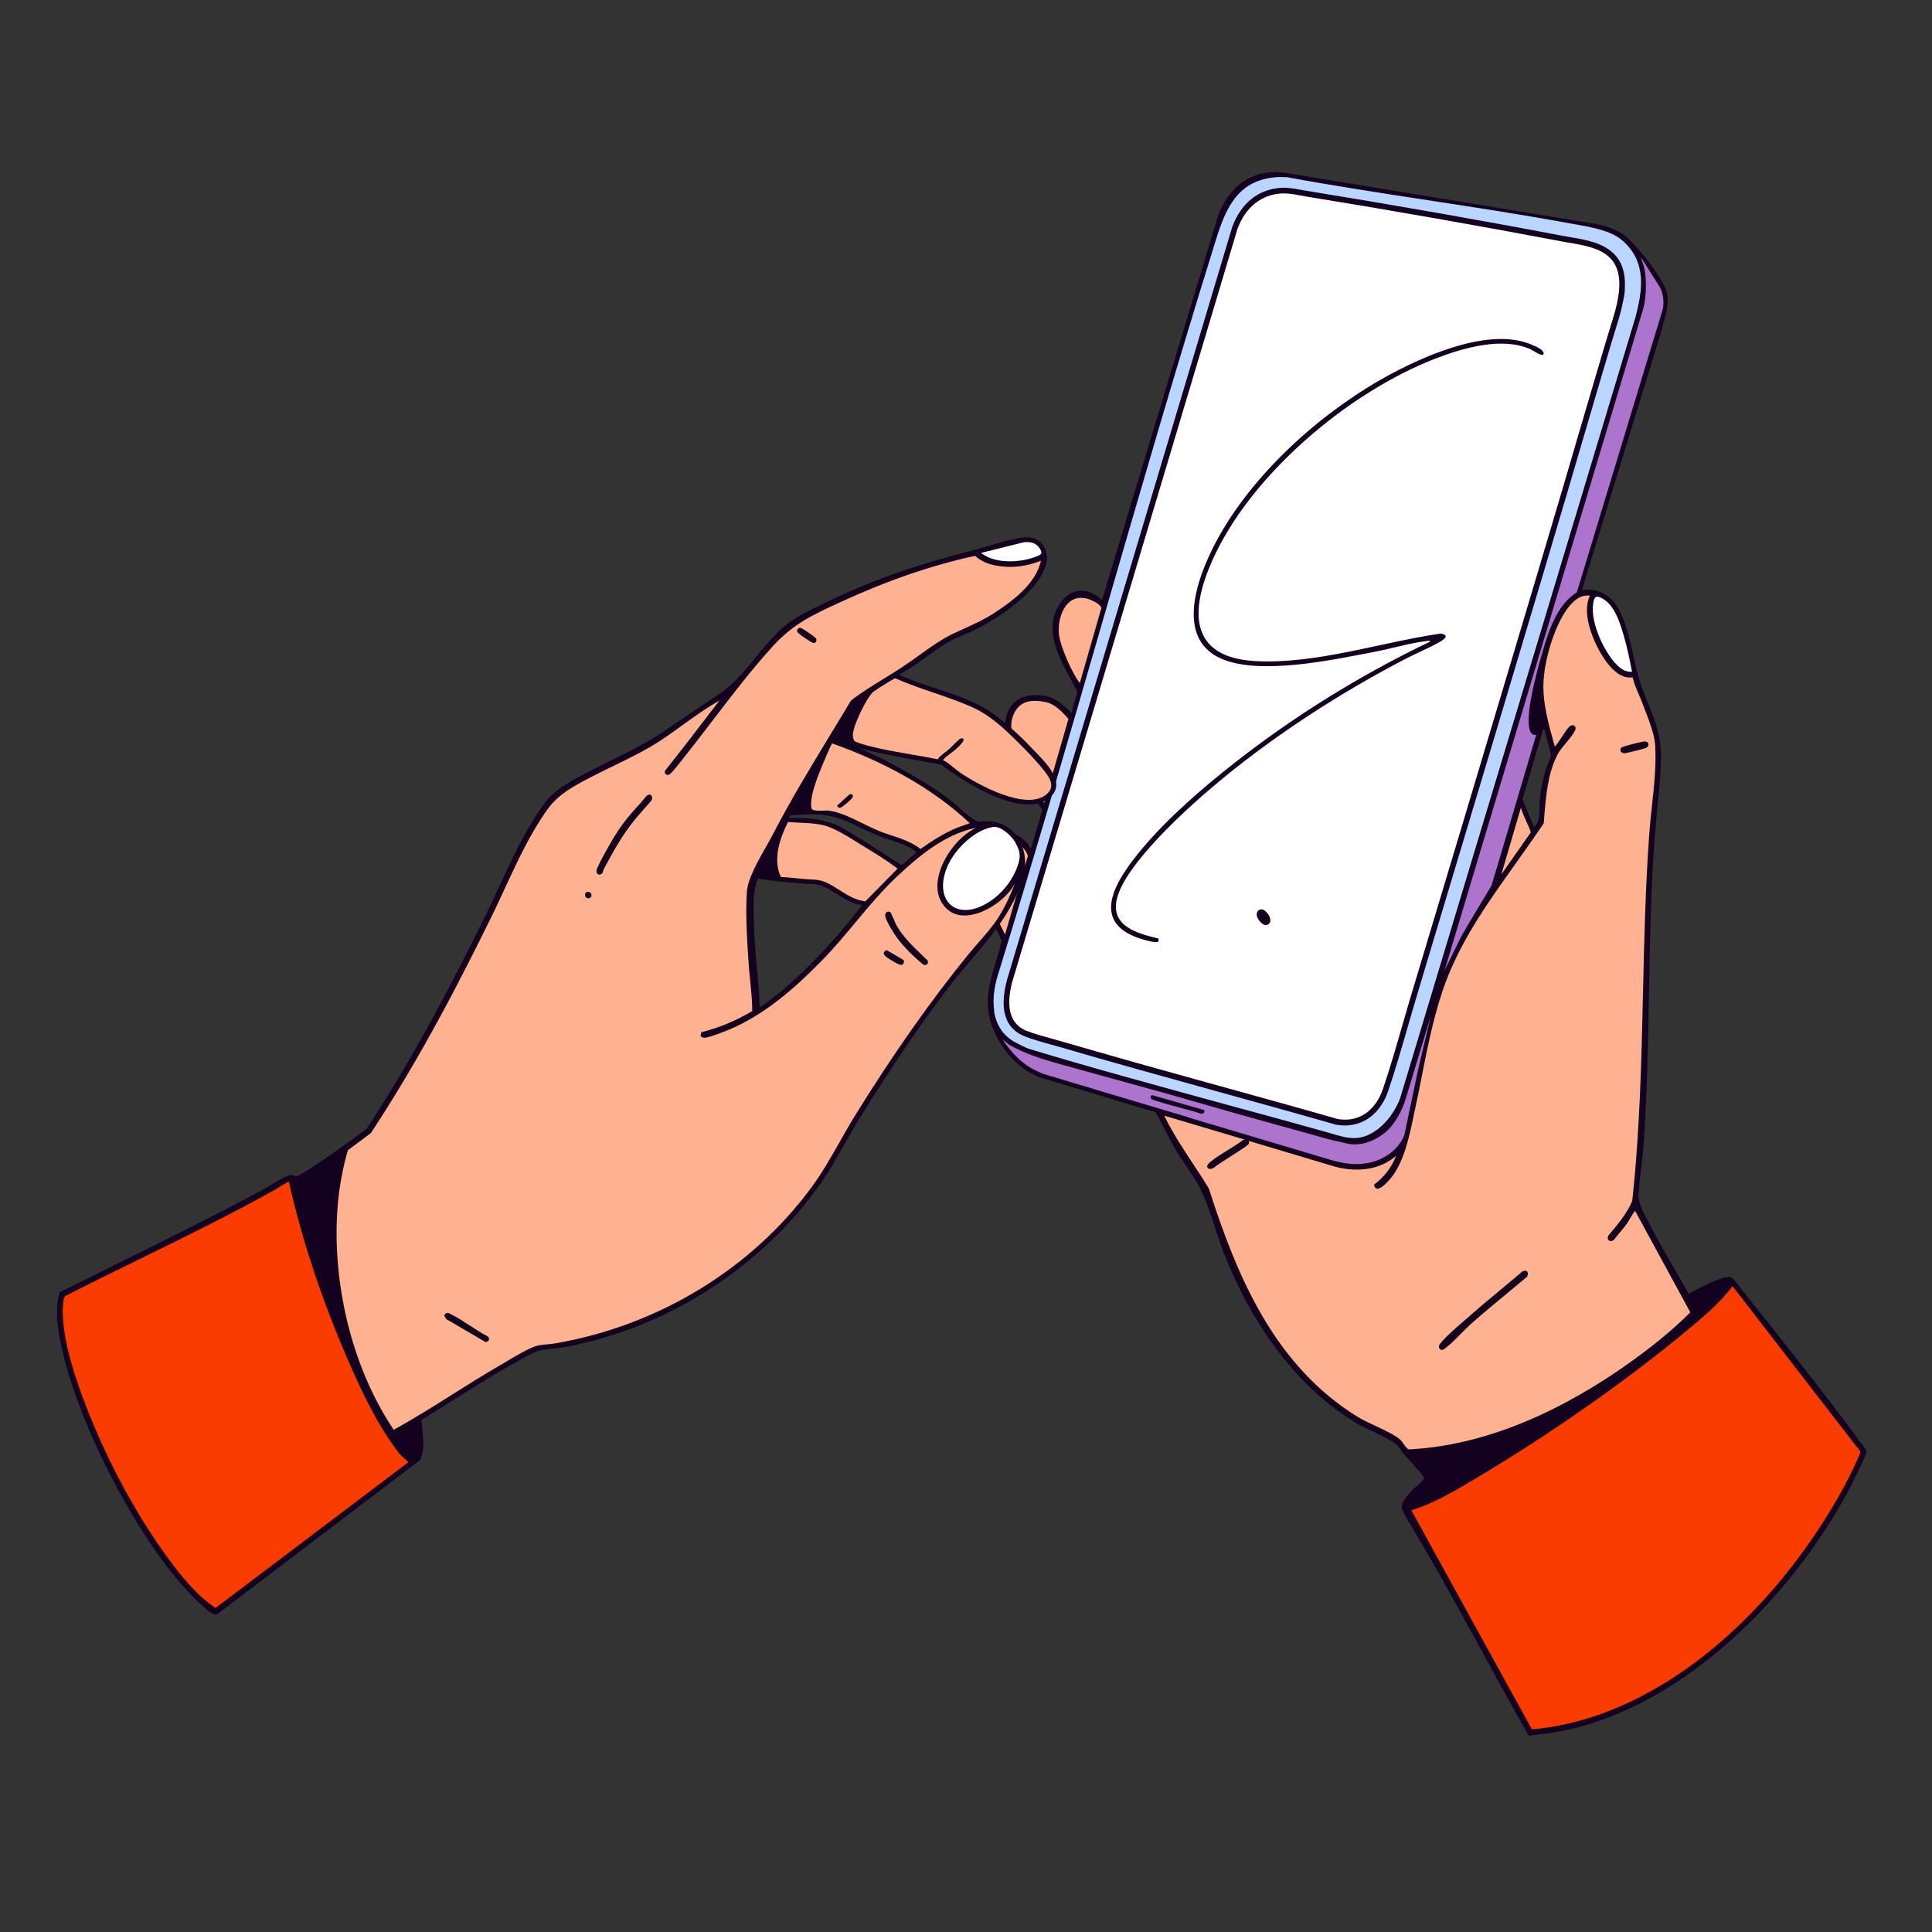
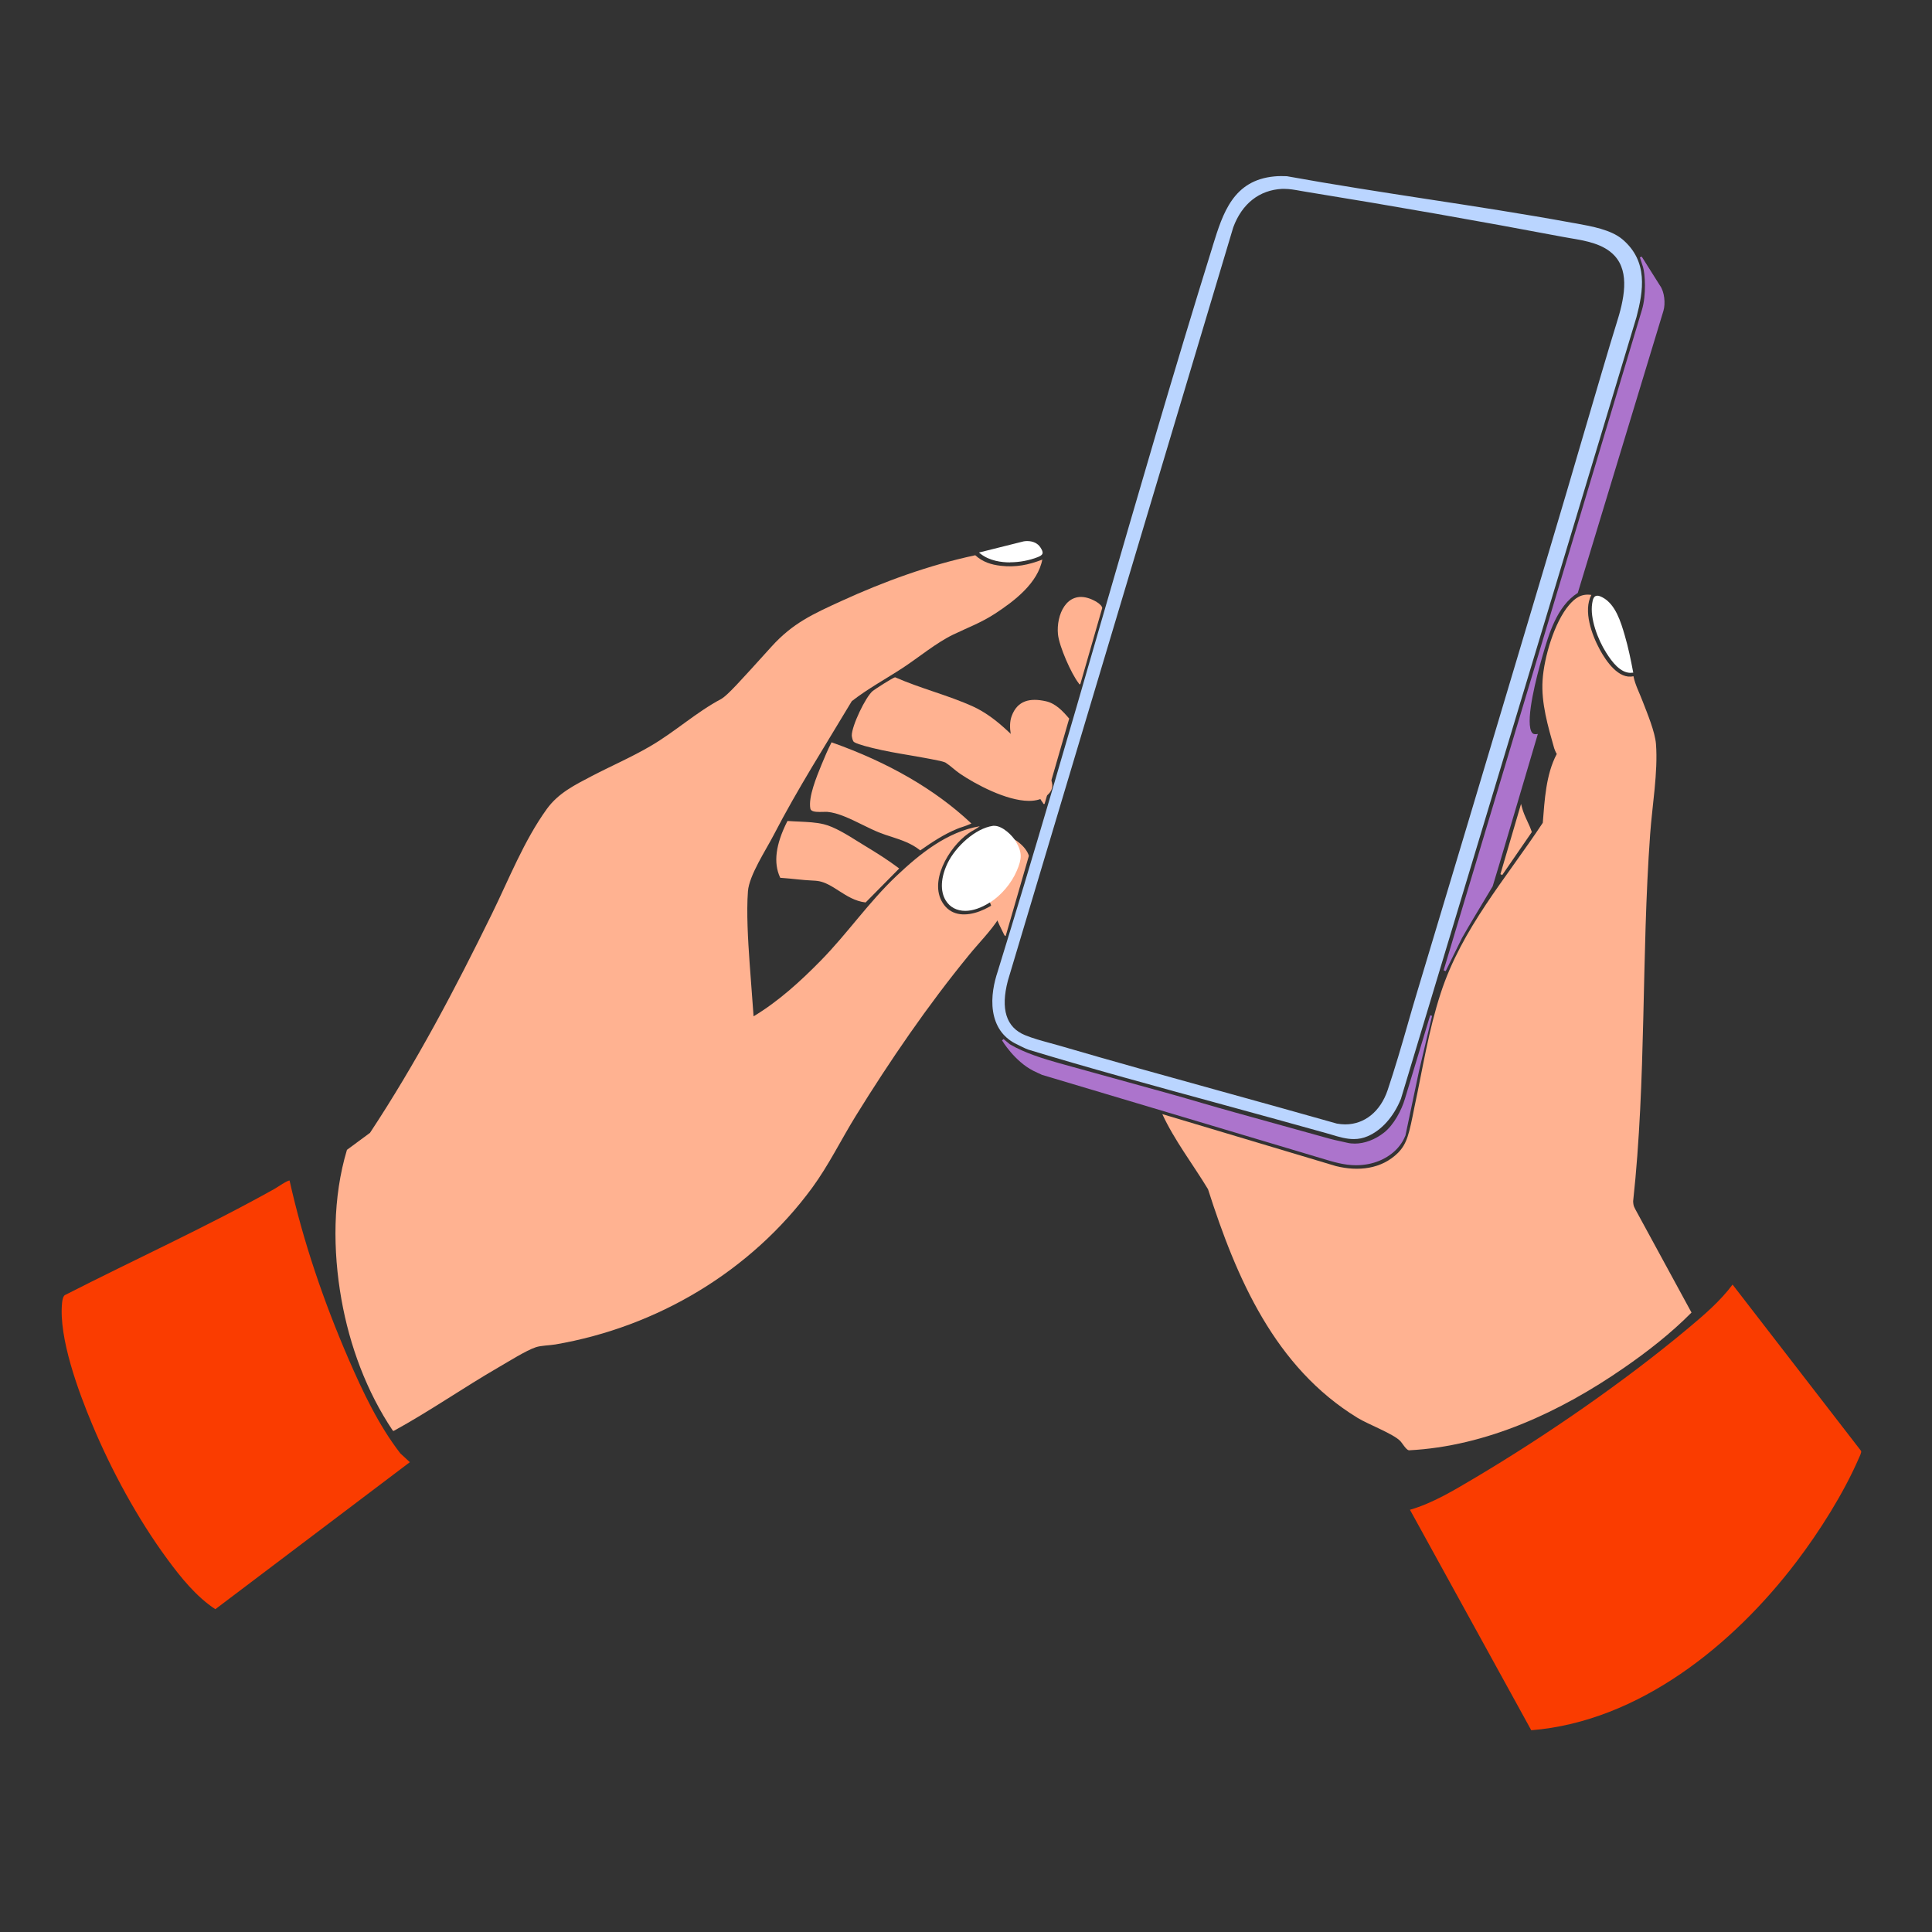
<svg xmlns="http://www.w3.org/2000/svg" width="192" height="192" viewBox="0 0 192 192" fill="none">
  <rect x="0" y="0" width="192" height="192" fill="#333333" stroke="none" />
  <g clip-path="url(#clip0_33_10742)">
-     <path d="M133.68 111.38C133.44 111.38 133.19 111.36 132.94 111.32C129.13 110.23 125.26 109.16 121.5 108.12L121.15 108.02C116 106.6 110.68 105.12 105.45 103.59C105.16 103.5 104.85 103.42 104.53 103.33C103.6 103.07 102.72 102.84 101.98 102.53C100.31 101.85 99.81 100.17 100.49 97.55L122.88 22.7C123.69 20.5 125.3 19.23 127.4 19.12H127.58C128.09 19.12 128.63 19.22 129.15 19.31C129.36 19.35 129.53 19.38 129.69 19.41C138.47 20.84 147.03 22.34 155.15 23.88C155.38 23.92 155.62 23.97 155.87 24.01C157.47 24.28 159.12 24.56 160.13 25.64C161.56 27.18 160.98 29.78 160.23 32.12C159.75 33.62 157.82 40.21 156.66 44.15C156.66 44.15 155.57 47.87 155.33 48.69C153.77 53.95 152.16 59.37 150.4 65.25C148.76 70.76 147.11 76.26 145.46 81.76L140.47 98.38C140.14 99.47 139.82 100.58 139.51 101.66C138.93 103.69 138.26 106 137.52 108.21C136.84 110.22 135.43 111.37 133.65 111.37L133.68 111.38Z" fill="white" />
    <path d="M134.77 115.8C133.58 115.8 132.5 115.47 131.35 115.12L103.56 106.82C103.47 106.79 102.75 106.44 102.7 106.42C100.8 105.45 99.59 103.41 99.58 103.39L99.73 103.26L100.36 103.78C101.78 104.63 103.73 105.23 105.27 105.66C105.27 105.66 115.13 108.39 116.19 108.68C117.3 108.99 118.38 109.3 119.46 109.62C120.54 109.93 121.62 110.25 122.72 110.55L132.2 113.18C132.44 113.25 132.81 113.33 133.23 113.42L133.9 113.57C134.14 113.63 134.39 113.65 134.65 113.65C135.61 113.65 136.66 113.25 137.54 112.56C138.52 111.79 139.29 110.32 139.62 109.2C139.62 109.2 139.67 109.05 142.13 100.9L142.32 100.95L141.03 106.39L139.67 112.85C139.62 112.97 139.57 113.08 139.52 113.18C138.89 114.45 137.55 115.39 135.95 115.69C135.56 115.76 135.17 115.8 134.78 115.8H134.77ZM143.47 96.42L163.17 30.81C163.63 29.29 163.48 27.19 163.28 26.53L162.97 25.58L163.15 25.5L164.96 28.37C165.43 29.01 165.52 30.19 165.31 30.89L156.8 58.92C154.71 60.25 153.91 63.04 153.27 65.27L153.23 65.41C152.73 67.16 151.62 71.36 152.16 72.65C152.25 72.87 152.37 72.96 152.56 72.96C152.59 72.96 152.63 72.96 152.67 72.96L152.83 72.94L149.05 85.72L148.34 88.08L146.56 91.05C146.37 91.35 145.46 92.91 145.29 93.22L143.67 96.51L143.48 96.44L143.47 96.42Z" fill="#AC74CC" />
    <path d="M134.54 113.2C133.79 113.2 133.07 112.99 132.32 112.76C132.15 112.71 131.97 112.66 131.8 112.61C128.69 111.74 125.38 110.83 121.87 109.87C115.05 108.01 108.05 106.1 102.19 104.31C101.93 104.23 101.03 103.77 100.85 103.68C99.64 103.03 98.92 101.96 98.69 100.52C98.46 99.06 98.81 97.57 99.14 96.58C102.73 84.97 106.16 73.13 109.47 61.67L109.52 61.5C113.04 49.35 116.68 36.78 120.5 24.51L120.54 24.37C121.53 21.19 122.55 17.91 126.66 17.53C126.87 17.51 127.08 17.5 127.29 17.5C127.5 17.5 127.69 17.5 127.88 17.51C132.52 18.35 137.24 19.08 141.8 19.78C146.58 20.51 151.46 21.26 156.25 22.14L156.66 22.21C158.19 22.49 160.1 22.83 161.23 23.78C163.82 25.97 163.31 28.92 162.63 31.52L139.22 109.21C138.5 110.98 137.3 112.33 135.91 112.92C135.47 113.11 135.02 113.2 134.54 113.2ZM127.4 18.77C125.15 18.89 123.43 20.24 122.56 22.59L100.16 97.46C99.42 100.28 99.99 102.1 101.86 102.87C102.63 103.19 103.53 103.43 104.4 103.67C104.77 103.77 105.08 103.86 105.37 103.94C110.59 105.47 115.91 106.94 121.07 108.37L121.18 108.4C125.01 109.46 128.97 110.56 132.85 111.66C133.14 111.71 133.41 111.74 133.68 111.74C135.6 111.74 137.18 110.47 137.9 108.34C138.63 106.17 139.28 103.94 139.9 101.78L139.95 101.6C140.24 100.58 140.55 99.53 140.86 98.5C142.53 92.96 144.19 87.42 145.85 81.88C147.5 76.38 149.15 70.87 150.79 65.36C152.55 59.48 154.16 54.06 155.72 48.8C155.96 47.98 156.43 46.39 156.98 44.5C158.24 40.21 160.14 33.72 160.62 32.23C161.4 29.79 162 27.07 160.44 25.4C159.35 24.23 157.6 23.93 156.05 23.67C155.78 23.62 155.51 23.58 155.26 23.53C147.12 21.99 138.55 20.48 129.79 19.06C129.62 19.03 129.44 19 129.26 18.97C128.71 18.87 128.16 18.77 127.63 18.77C127.56 18.77 127.49 18.77 127.42 18.77H127.4Z" fill="#BAD5FF" />
    <path d="M158.15 59.12C157.31 60.71 158.2 63.11 159 64.58C159.61 65.7 160.87 67.55 162.33 67.2C162.5 68.06 162.94 68.88 163.25 69.71C163.7 70.88 164.48 72.74 164.57 73.95C164.78 76.74 164.19 80.08 163.99 82.9C163.11 95.05 163.62 107.26 162.3 119.38C162.32 119.92 162.45 120.01 162.55 120.24L168.1 130.44C166.07 132.49 163.73 134.32 161.35 135.96C155.09 140.29 147.74 143.74 140.01 144.13C139.72 144.07 139.37 143.42 139.14 143.19C138.44 142.48 135.99 141.56 134.92 140.91C126.69 135.88 122.88 127.03 120.05 118.18C118.57 115.73 116.71 113.32 115.51 110.72L132.75 115.88C134.95 116.43 137.29 116.21 138.95 114.55C139.84 113.63 140.04 112.68 140.57 110C141.39 106.18 141.96 102.42 143.18 98.69C145.27 92.27 149.67 87.3 153.32 81.77C153.5 79.54 153.63 76.95 154.71 74.93C154.6 74.76 154.49 74.48 154.45 74.35C153.84 72.19 153.15 69.87 153.3 67.6C153.44 65.36 154.46 61.85 155.93 60.13C156.53 59.43 157.15 58.98 158.13 59.12H158.15ZM149.29 86.96L152.23 82.69C152.11 82.31 151.94 81.94 151.77 81.58C151.57 81.15 151.37 80.7 151.25 80.24L151.16 79.89L149.11 86.87L149.29 86.96ZM106.27 71.43C105.63 70.68 104.91 69.89 103.9 69.68C102.38 69.35 101.12 69.59 100.54 71.16C99.78 73.21 101.88 76.85 102.94 78.64C103.14 78.98 103.42 79.5 103.65 79.8C103.7 79.86 103.65 79.93 103.81 79.89L106.25 71.43H106.27ZM102.25 85.06C101.99 84.1 100.59 83.02 99.61 83.07C98.76 83.12 97.55 84.23 97.43 85.08C97.15 87.05 98.81 90.97 99.73 92.77C99.78 92.87 99.82 93 99.94 93.03L102.25 85.05V85.06ZM109.54 60.45C109.53 60.04 108.63 59.6 108.27 59.48C105.99 58.68 104.95 61.13 105.14 63.04C105.26 64.23 106.46 66.96 107.2 67.9C107.25 67.96 107.2 68.03 107.36 67.99L109.53 60.45H109.54Z" fill="#FFB291" />
    <path d="M162.07 66.87C161.02 66.87 160.21 65.8 159.62 64.86C158.78 63.54 157.99 61.44 158.23 59.96C158.29 59.57 158.38 59.2 158.74 59.2C158.87 59.2 159.03 59.25 159.26 59.37C160.56 60.06 161.08 61.83 161.46 63.12C161.82 64.34 162.08 65.63 162.29 66.74L162.31 66.85C162.31 66.85 162.12 66.86 162.07 66.86V66.87Z" fill="white" />
    <path d="M152.18 171.96L140.12 150.04C142.37 149.39 144.48 148.11 146.49 146.92C153.63 142.69 161.42 137.31 167.78 131.99C169.35 130.68 170.96 129.3 172.18 127.66L184.95 144.19C185.02 144.34 184.79 144.77 184.71 144.96C183.2 148.43 180.81 152.21 178.52 155.22C172.25 163.47 162.88 171.08 152.18 171.95V171.96Z" fill="#FA3C00" />
-     <path d="M151.8 126.4C151.87 126.51 151.84 126.8 151.72 126.91C151.16 127.38 150.6 127.84 150.05 128.3C148.79 129.34 147.49 130.42 146.24 131.52C145.93 131.79 145.58 132.15 145.21 132.52C144.65 133.09 144.07 133.67 143.6 134.01L143.56 134.04C143.49 134.09 143.39 134.16 143.29 134.16C143.22 134.16 143.14 134.13 143.07 134.03C142.87 133.8 143.11 133.54 143.25 133.38L143.29 133.33C143.84 132.69 144.72 131.94 145.49 131.27C145.71 131.08 145.92 130.9 146.11 130.73C147.04 129.9 148.02 129.1 148.96 128.31C149.71 127.69 150.48 127.05 151.23 126.41C151.3 126.32 151.43 126.29 151.54 126.29C151.61 126.29 151.74 126.3 151.79 126.39L151.8 126.4ZM185.49 144.3C185.49 144.45 185.2 145.04 185.11 145.23C179.62 157.55 166.52 171.29 152.41 172.41C152.14 172.43 152.1 172.7 151.8 172.29C147.98 165.54 144.4 158.6 140.44 151.97C140.16 151.5 139.32 150.19 139.3 149.72C139.29 149.21 140.07 148.4 140.42 148.02C140.79 147.64 141.27 147.36 141.54 146.9C141.54 146.72 139.85 144.89 139.59 144.59C139.35 144.32 139.15 143.95 138.9 143.69C138.14 142.88 136.03 142.15 134.95 141.51C128.69 137.83 124.25 131.24 121.65 124.58C120.86 122.57 120.27 120.2 119.36 118.28C118.73 116.95 117.62 115.59 116.86 114.29C116.15 113.07 115.53 111.78 114.86 110.54L103.31 107.06C100.98 106.14 99.22 103.97 98.47 101.62C97.57 98.81 98.9 96.21 99.55 93.53C98.76 91.66 97.86 89.99 97.3 88.03C96.71 85.96 96.46 84.01 98.67 82.86C99.93 82.21 101.31 82.9 102.16 83.89C102.23 83.98 102.37 84.4 102.49 84.22L103.59 80.51C102.21 78.31 100.32 75.53 99.94 72.91C99.56 70.33 101.17 68.69 103.77 69.15C104.96 69.36 105.67 70.06 106.49 70.86L107.07 68.74C105.84 66.33 103.65 63.23 105.06 60.45C106.08 58.44 107.97 58.17 109.52 59.64L120.92 21.87C122.04 18.28 124.72 16.71 127.79 17.19L158.58 22.25C159.46 22.43 160.4 22.71 161.17 23.19C162.39 23.96 165.14 27.5 165.58 28.88C166.01 30.22 165.43 31.43 165.15 32.75L157.19 58.67C158.2 58.43 159.23 58.77 160 59.43C161.77 60.94 162.22 65.35 162.91 67.56C163.83 70.51 165.14 72.2 165.06 75.52C164.99 78.2 164.6 80.92 164.41 83.6C163.69 93.65 164.05 103.81 163.33 113.83C163.21 115.45 162.93 117.14 162.83 118.74C162.78 119.61 163.39 120.6 163.94 121.68C165.13 124 166.54 126.28 167.81 128.56C168.74 128.13 169.62 127.57 170.58 127.22C170.98 127.08 171.81 126.76 172.17 127C173.05 128.12 173.95 129.22 174.83 130.33C178.21 134.6 181.71 139.01 184.93 143.39C185.09 143.61 185.48 144.04 185.48 144.28L185.49 144.3ZM159.71 64.81C160.23 65.64 161.1 66.86 162.19 66.76C161.96 65.56 161.71 64.33 161.36 63.15C160.98 61.86 160.46 60.12 159.21 59.46C158.61 59.14 158.44 59.28 158.33 59.97C158.09 61.47 158.92 63.55 159.71 64.8V64.81ZM163.06 25.55L163.37 26.5C163.59 27.2 163.72 29.32 163.26 30.83L143.56 96.44L145.18 93.14C145.34 92.83 146.26 91.26 146.45 90.96L148.22 88.01L148.93 85.65L152.67 73.02C152.36 73.07 152.17 72.94 152.06 72.66C151.49 71.31 152.69 66.88 153.13 65.36C153.79 63.07 154.58 60.19 156.7 58.87L165.21 30.84C165.42 30.14 165.3 29 164.87 28.41L163.06 25.54V25.55ZM152.45 82.21C153.18 81.57 152.93 80.32 153.03 79.43C153.19 77.95 153.54 76.44 154.16 75.09L153.46 72.39L153.32 72.58L151.3 79.44L152.45 82.21ZM151.15 80.26L149.2 86.9L152.13 82.72C151.87 81.9 151.37 81.12 151.15 80.26ZM107.28 67.84C107.28 67.84 107.3 67.87 107.31 67.88L109.45 60.43C109.42 60.1 108.64 59.7 108.25 59.56C107.96 59.46 107.69 59.41 107.43 59.41C107.02 59.41 106.65 59.54 106.32 59.8C105.55 60.41 105.11 61.73 105.24 63.03C105.36 64.23 106.56 66.93 107.28 67.84ZM103.74 79.75C103.74 79.75 103.76 79.78 103.77 79.79L106.18 71.45C105.54 70.71 104.84 69.97 103.9 69.77C103.52 69.69 103.17 69.65 102.85 69.65C101.74 69.65 101.03 70.16 100.65 71.2C99.89 73.27 102.18 77.14 103.05 78.6C103.1 78.69 103.16 78.78 103.21 78.88C103.38 79.18 103.58 79.53 103.75 79.75H103.74ZM99.81 92.73C99.81 92.73 99.83 92.77 99.84 92.79C99.86 92.82 99.87 92.85 99.88 92.88L102.15 85.06C101.89 84.16 100.58 83.17 99.68 83.17C99.66 83.17 99.63 83.17 99.61 83.17C98.81 83.22 97.63 84.3 97.52 85.1C97.24 87.05 98.9 90.95 99.81 92.74V92.73ZM98.79 100.5C99.01 101.91 99.72 102.95 100.9 103.59C101.08 103.69 101.97 104.14 102.22 104.22C108.06 106 115.07 107.91 121.84 109.76C125.37 110.72 128.71 111.63 131.83 112.51C132.01 112.56 132.18 112.61 132.35 112.66C133.09 112.88 133.81 113.1 134.55 113.1C134.98 113.1 135.43 113.03 135.88 112.83C137.24 112.25 138.43 110.93 139.13 109.19L162.54 31.5C163.21 28.93 163.72 26.01 161.18 23.86C160.07 22.92 158.18 22.58 156.66 22.31C156.52 22.28 156.38 22.26 156.25 22.24C151.47 21.36 146.59 20.61 141.86 19.89C137.28 19.19 132.54 18.46 127.9 17.61C127.51 17.6 127.1 17.58 126.69 17.62C122.65 18 121.64 21.25 120.66 24.39L120.62 24.53C116.78 36.86 113.12 49.49 109.59 61.69C106.27 73.15 102.84 85.01 99.26 96.6C98.93 97.58 98.58 99.05 98.81 100.49L98.79 100.5ZM118.07 111.04C120.44 111.75 122.81 112.46 125.18 113.16C127.07 113.72 128.96 114.29 130.85 114.85C132.6 115.37 134.07 115.92 135.92 115.58C137.38 115.31 138.76 114.44 139.42 113.12C139.47 113.02 139.52 112.92 139.56 112.81L140.92 106.34L142.21 100.9L139.7 109.2C139.35 110.38 138.55 111.85 137.58 112.61C136.54 113.43 135.16 113.94 133.86 113.64C133.2 113.49 132.54 113.35 132.16 113.25C130.76 112.86 130.2 112.7 128.79 112.31C126.8 111.76 124.66 111.17 122.68 110.61C120.47 109.99 118.36 109.36 116.15 108.74C114.06 108.16 112.74 107.8 110.65 107.22C109.15 106.8 106.73 106.13 105.23 105.72C103.65 105.28 101.7 104.67 100.28 103.82L99.65 103.3C99.65 103.3 100.84 105.32 102.73 106.29C102.8 106.33 103.5 106.66 103.58 106.69C104.29 106.9 105 107.11 105.71 107.33C107.49 107.86 109.27 108.39 111.05 108.93C113.39 109.63 115.72 110.32 118.06 111.02L118.07 111.04ZM161.29 135.88C163.98 134.02 166.17 132.23 167.98 130.42L162.49 120.33C162.49 120.33 162.47 120.35 162.45 120.38C162.45 120.39 162.43 120.41 162.42 120.42C162.28 120.6 162.15 120.82 162.02 121.05C161.88 121.28 161.74 121.53 161.58 121.74C161.39 121.99 161.19 122.24 160.99 122.47C160.78 122.72 160.57 122.97 160.38 123.23L160.35 123.25C160.17 123.36 159.98 123.36 159.87 123.27C159.82 123.22 159.71 123.08 159.84 122.8V122.78L160.01 122.59C160.84 121.59 161.7 120.56 162.21 119.35C162.96 112.45 163.13 105.4 163.28 98.59C163.4 93.44 163.52 88.12 163.9 82.89C163.96 82.02 164.06 81.12 164.16 80.17C164.39 78.06 164.62 75.88 164.48 73.95C164.4 72.93 163.81 71.4 163.37 70.28C163.3 70.09 163.23 69.91 163.16 69.74C163.07 69.49 162.96 69.24 162.85 68.99C162.62 68.45 162.38 67.88 162.25 67.31C160.77 67.57 159.53 65.75 158.91 64.62C158.47 63.81 157.12 61.07 158 59.19C157.13 59.11 156.57 59.53 156.01 60.18C154.58 61.85 153.54 65.33 153.4 67.6C153.26 69.75 153.88 71.93 154.47 74.03L154.52 74.19C154.52 74.19 154.57 74.14 154.6 74.1C154.75 73.93 154.96 73.61 155.18 73.28C155.52 72.77 155.83 72.29 156.03 72.16C156.13 72.1 156.24 72.04 156.39 72.09H156.41C156.7 72.26 156.55 72.54 156.48 72.67C156.29 73.04 155.96 73.44 155.63 73.83C155.32 74.21 154.99 74.59 154.8 74.96C153.82 76.8 153.63 79.16 153.46 81.24L153.42 81.79V81.81C152.47 83.22 151.48 84.62 150.51 85.98C147.72 89.9 144.83 93.94 143.28 98.71C142.38 101.47 141.82 104.3 141.28 107.04C141.09 108.01 140.89 109.02 140.67 110.01C140.62 110.25 140.57 110.51 140.51 110.77C140.07 112.9 139.52 115.55 138.16 117.16C137.88 117.48 137.2 118.23 136.81 118.12C136.68 118.08 136.6 117.97 136.56 117.78V117.72L136.6 117.69C137.56 116.98 138.29 116.01 138.74 114.87C137.24 116.17 135.13 116.56 132.73 115.96L124.1 113.38C124.14 113.47 124.13 113.58 124.1 113.66C124.06 113.78 123.68 114.04 122.38 114.87C121.61 115.36 120.82 115.87 120.65 116.04H120.64C120.53 116.13 120.23 116.22 120.09 116.13C119.99 116.07 119.97 115.99 119.97 115.93C119.97 115.75 120.16 115.56 120.34 115.42C120.84 115.02 121.42 114.67 121.98 114.32C122.51 113.99 123.06 113.65 123.55 113.28L123.58 113.26H123.73L115.7 110.87C116.48 112.5 117.52 114.08 118.53 115.61C119.08 116.44 119.64 117.29 120.15 118.14V118.16C122.96 126.95 126.7 135.77 134.98 140.84C135.39 141.09 136 141.38 136.64 141.68C137.69 142.17 138.77 142.68 139.21 143.13C139.29 143.21 139.38 143.33 139.47 143.47C139.63 143.7 139.85 144 140.01 144.04C146.79 143.7 153.95 140.96 161.29 135.89V135.88ZM184.87 144.24L172.18 127.82C171.01 129.37 169.52 130.66 167.84 132.06C161.79 137.11 154.03 142.56 146.54 146.99L146.31 147.13C144.38 148.27 142.39 149.45 140.26 150.09L152.24 171.86C161.43 171.09 170.98 165.01 178.46 155.17C181.02 151.8 183.27 148.06 184.64 144.93C184.65 144.9 184.67 144.86 184.69 144.81C184.76 144.67 184.91 144.34 184.88 144.24H184.87ZM161.4 74.86C161.4 74.86 161.41 74.86 161.42 74.86C161.59 74.86 163.38 74.42 163.55 74.34C163.75 74.25 163.86 74.07 163.82 73.91C163.8 73.85 163.72 73.65 163.33 73.69C163.22 73.7 161.24 74.16 161.12 74.31C161.03 74.42 161.01 74.55 161.07 74.66C161.13 74.78 161.26 74.85 161.42 74.85L161.4 74.86ZM100.06 97.43L122.46 22.55C123.35 20.15 125.09 18.78 127.39 18.66C128 18.63 128.64 18.75 129.26 18.86C129.44 18.89 129.62 18.93 129.79 18.95C138.56 20.38 147.13 21.88 155.26 23.43C155.51 23.48 155.78 23.52 156.05 23.57C157.61 23.83 159.38 24.13 160.49 25.33C161.27 26.17 161.52 27.27 161.48 28.47C161.48 28.47 161.48 28.49 161.48 28.5C161.48 28.51 161.48 28.53 161.48 28.54C161.48 28.97 161.42 29.4 161.32 29.82C161.17 30.64 160.95 31.47 160.69 32.27C160.22 33.74 158.39 39.98 157.05 44.54C156.5 46.43 156.03 48.02 155.79 48.84C154.23 54.1 152.62 59.52 150.86 65.4C149.22 70.91 147.57 76.41 145.92 81.91C144.26 87.45 142.59 92.99 140.93 98.53C140.6 99.62 140.28 100.73 139.97 101.81C139.35 103.97 138.7 106.21 137.97 108.38C137.23 110.58 135.61 111.85 133.66 111.85C133.39 111.85 133.12 111.83 132.83 111.78H132.8C128.88 110.65 124.88 109.55 121.02 108.48C115.87 107.05 110.54 105.58 105.32 104.05C105.01 103.96 104.69 103.87 104.36 103.78C103.49 103.54 102.58 103.29 101.81 102.98C99.89 102.2 99.3 100.34 100.06 97.45V97.43ZM102.03 102.44C102.77 102.74 103.66 102.98 104.57 103.23C104.89 103.32 105.19 103.4 105.49 103.49C110.69 105.01 116.02 106.49 121.18 107.92L121.41 107.98C125.2 109.03 129.11 110.11 132.95 111.21C133.2 111.25 133.44 111.27 133.68 111.27C135.41 111.27 136.79 110.14 137.45 108.18C138.19 105.99 138.85 103.68 139.44 101.64C139.75 100.56 140.07 99.45 140.4 98.36L145.39 81.74C147.04 76.24 148.69 70.73 150.33 65.23C152.09 59.35 153.7 53.93 155.26 48.67C155.5 47.85 156.59 44.13 156.59 44.13C157.75 40.19 159.68 33.59 160.16 32.09C160.9 29.78 161.47 27.21 160.08 25.71C159.09 24.65 157.42 24.37 155.87 24.11C155.62 24.07 155.38 24.03 155.15 23.98C147.02 22.44 138.46 20.93 129.69 19.51C129.53 19.48 129.36 19.45 129.14 19.41C128.62 19.31 128.09 19.22 127.59 19.22H127.41C125.35 19.33 123.78 20.58 122.98 22.74L100.59 97.59C99.92 100.15 100.4 101.79 102.02 102.45L102.03 102.44ZM119.63 110.3L114.48 108.83C114.33 108.88 114.32 109.07 114.39 109.18C114.54 109.43 118.74 110.41 119.32 110.68C119.54 110.76 119.83 110.49 119.63 110.29V110.3ZM152.53 34.4C148.48 32.37 142.03 35.14 138.32 37.12C131.72 40.64 124.99 46.57 121.26 53.1C119.34 56.46 116.41 63.27 121.35 65.45C125.22 67.16 132.58 65.55 136.73 64.75C138.35 64.44 140.21 63.88 141.81 63.7C141.89 63.7 142.14 63.63 142.13 63.76C135.26 67.05 128.72 71.09 122.73 75.78C119.55 78.27 116.08 81.26 113.49 84.36C111.03 87.3 107.98 91.72 113.58 93.36C113.83 93.43 114.97 93.77 115.12 93.56L115.14 93.27C113.08 92.78 110.36 92.08 110.99 89.35C111.77 85.95 117.83 80.46 120.53 78.18C126.3 73.3 132.91 69.01 139.61 65.51C140.63 64.98 141.7 64.53 142.71 64C143.16 63.76 144.32 63.18 143.19 62.96C137.25 63.82 130.82 66.02 124.78 65.7C118.13 65.34 118.26 60.67 120.48 55.69C124.29 47.14 134.05 38.95 142.69 35.62C145.43 34.57 149.28 33.45 152.08 34.7C152.3 34.8 153.25 35.45 153.37 35.23C153.57 34.88 152.79 34.51 152.54 34.38L152.53 34.4ZM125.9 91.92C126.12 91.86 126.33 91.64 126.22 91.25C126.12 90.89 125.66 90.28 125.27 90.38C125.09 90.43 124.96 90.55 124.91 90.72C124.82 91.04 125.06 91.43 125.29 91.66C125.46 91.84 125.63 91.93 125.79 91.93C125.83 91.93 125.86 91.93 125.89 91.92H125.9Z" fill="#14001F" />
    <path d="M100.37 55.89C99.53 55.89 98.35 55.74 97.45 55.04L97.29 54.91L101.73 53.8C101.85 53.78 101.96 53.77 102.08 53.77C102.67 53.77 103.14 54 103.4 54.41C103.56 54.66 103.65 54.85 103.6 55.01C103.55 55.17 103.38 55.27 103.12 55.37C102.31 55.69 101.32 55.88 100.39 55.88L100.37 55.89ZM98.37 89.7C99.51 88.97 100.51 87.79 101.04 86.55C101.56 85.34 101.61 84.74 100.94 83.6C100.62 83.05 99.64 82.07 98.82 82.07C98.78 82.07 98.73 82.07 98.69 82.07C96.9 82.32 94.96 84.17 94.19 85.74C93.48 87.19 93.41 88.57 94 89.51C94.41 90.16 95.09 90.52 95.93 90.52C96.67 90.52 97.51 90.23 98.36 89.69L98.37 89.7Z" fill="white" />
    <path d="M28.78 117.33C30.13 123.38 32.18 129.38 34.64 135.06C36.05 138.31 37.62 141.63 39.78 144.43L40.73 145.31L21.4 159.92C19.51 158.68 17.97 156.77 16.64 154.96C13.7 150.97 11.08 146.15 9.17 141.57C7.81 138.33 5.81 132.95 6.17 129.46C6.19 129.25 6.26 128.83 6.44 128.71C13.37 125.17 20.48 121.95 27.28 118.15C27.47 118.04 28.68 117.22 28.79 117.33H28.78Z" fill="#FA3C00" />
    <path d="M103.59 55.57C103.16 57.95 100.78 59.75 98.86 61C97.45 61.91 96.19 62.36 94.72 63.07C93.06 63.87 91.3 65.33 89.72 66.37C88.04 67.47 86.24 68.44 84.65 69.68C82.02 74.08 79.25 78.42 76.89 82.98C76.13 84.46 74.45 86.98 74.33 88.57C74.17 90.67 74.34 93.48 74.49 95.62C74.74 98.99 74.89 101 74.89 101C77.37 99.51 79.55 97.52 81.58 95.45C84.22 92.76 86.32 89.67 89.1 87.04C91.43 84.84 94.12 82.66 97.37 82.11C97.02 82.39 96.6 82.56 96.23 82.83C94.31 84.18 92.15 87.74 93.83 89.94C95.51 92.14 99.33 90 100.53 88.15L101.22 87.05C100.74 88.47 100.07 90 99.26 91.27C98.45 92.54 97.28 93.7 96.29 94.92C92.21 99.9 88.44 105.41 85.05 110.89C83.58 113.27 82.37 115.77 80.72 118.03C74.63 126.33 65.32 131.87 55.19 133.61C54.6 133.71 53.77 133.71 53.24 133.89C52.28 134.21 50.54 135.31 49.6 135.85C46.07 137.89 42.71 140.24 39.13 142.2L39.04 142.18C36.43 138.29 34.75 133.75 33.93 129.13C33.07 124.28 33.06 118.99 34.48 114.27L36.77 112.58C41.37 105.61 45.22 98.3 48.89 90.81C50.59 87.34 52.07 83.55 54.34 80.4C55.49 78.81 57.12 78.01 58.82 77.12C60.76 76.11 62.78 75.24 64.67 74.13C67.1 72.71 69.19 70.78 71.68 69.46C72.33 69.07 73.44 67.83 76.67 64.26C78.8 61.91 80.78 61.03 83.61 59.73C87.85 57.79 92.35 56.15 96.92 55.18C97.66 55.85 98.5 56.12 99.48 56.23C100.92 56.4 102.22 56.14 103.56 55.62L103.59 55.57ZM104.02 79.07C104.35 78.81 104.53 78.51 104.57 78.18C104.64 77.57 104.19 76.96 103.77 76.43C102.78 75.2 101.01 73.42 99.84 72.37C98.77 71.4 97.73 70.69 96.74 70.23C95.47 69.65 94.1 69.18 92.77 68.73C91.51 68.3 90.22 67.86 88.96 67.31C88.76 67.31 86.84 68.57 86.74 68.66C86.01 69.26 84.64 72.16 84.65 73.09C84.65 73.22 84.73 73.57 84.81 73.68C84.91 73.83 85.55 74.05 86.69 74.33C87.94 74.64 89.23 74.86 90.48 75.07C91.38 75.23 92.28 75.38 93.18 75.57C93.44 75.61 93.9 75.74 93.97 75.79C94.22 75.95 94.47 76.15 94.72 76.36C94.95 76.55 95.18 76.74 95.42 76.9C96.89 77.9 100 79.59 102.26 79.59C102.99 79.59 103.59 79.41 104.03 79.06L104.02 79.07ZM91.47 84.5L91.53 84.46C92.57 83.73 93.8 82.91 95.12 82.37C95.3 82.29 95.49 82.23 95.68 82.17C95.92 82.09 96.17 82 96.4 81.9L96.54 81.84L96.43 81.74C92.92 78.46 88.31 75.78 82.72 73.8L82.64 73.77L82.6 73.85C82.26 74.51 81.95 75.25 81.72 75.81L81.64 76C81.15 77.2 80.32 79.2 80.53 80.35C80.58 80.65 81.03 80.69 81.46 80.69C81.59 80.69 82.09 80.68 82.09 80.68H82.2C83.29 80.77 84.54 81.39 85.74 81.98C86.31 82.26 86.84 82.52 87.34 82.72C87.76 82.89 88.18 83.03 88.6 83.16C89.61 83.49 90.56 83.81 91.4 84.47L91.46 84.52L91.47 84.5ZM86.03 89.68L89.36 86.31L89.27 86.24C88.22 85.45 87.12 84.76 85.88 84.01L85.28 83.64C84.23 82.98 82.91 82.16 81.86 81.91C81.07 81.72 80.25 81.69 79.46 81.65C79.08 81.63 78.7 81.62 78.33 81.59H78.26L78.23 81.64C77.08 83.93 76.85 85.74 77.52 87.19L77.55 87.24H77.61C78.16 87.28 78.71 87.33 79.25 87.39L79.99 87.46C80.23 87.48 80.43 87.49 80.62 87.5C81.23 87.53 81.62 87.55 82.33 87.91C82.7 88.1 83.05 88.32 83.4 88.55C84.18 89.05 84.99 89.56 85.99 89.68H86.04H86.03Z" fill="#FFB291" />
-     <path d="M48.43 132.79C48.6 132.88 48.64 133.07 48.55 133.25L48.53 133.28L48.25 133.37L44.35 131.09L44.15 130.75V130.72C44.18 130.62 44.31 130.5 44.4 130.48C44.53 130.45 44.64 130.51 44.73 130.56C44.75 130.57 44.77 130.59 44.8 130.6C45.44 130.91 46.08 131.33 46.69 131.73C47.26 132.1 47.84 132.48 48.42 132.78L48.43 132.79ZM80.8 63.9C80.8 63.9 80.82 63.9 80.84 63.9C80.97 63.9 81.05 63.85 81.08 63.8C81.12 63.75 81.16 63.65 81.12 63.49C81.07 63.32 79.77 62.48 79.68 62.44C79.58 62.4 79.44 62.34 79.31 62.47C79.25 62.53 79.2 62.67 79.21 62.76C79.25 62.94 80.66 63.88 80.81 63.89L80.8 63.9ZM58.38 88.63C58.26 88.66 58.18 88.74 58.15 88.84C58.12 88.96 58.15 89.09 58.24 89.18C58.3 89.24 58.38 89.27 58.46 89.27C58.49 89.27 58.51 89.27 58.54 89.27C58.66 89.24 58.74 89.16 58.77 89.06C58.8 88.94 58.77 88.81 58.68 88.72C58.6 88.64 58.49 88.61 58.38 88.64V88.63ZM63.86 79.55C63.8 79.63 63.75 79.7 63.72 79.74C62.21 81.35 61.46 82.37 60.49 84.1L60.42 84.23C59.87 85.21 59.3 86.24 59.28 86.52C59.27 86.7 59.33 86.85 59.46 86.9C59.49 86.92 59.53 86.92 59.57 86.92C59.66 86.92 59.75 86.88 59.83 86.8C59.88 86.75 59.9 86.67 59.95 86.53C59.98 86.45 60 86.37 60.03 86.32C61.33 83.91 62.15 82.46 63.87 80.54L63.97 80.43C64.42 79.93 64.71 79.6 64.76 79.51C64.84 79.33 64.83 79.15 64.7 79.02C64.41 78.81 64.1 79.25 63.87 79.56L63.86 79.55ZM88.75 91.22C88.58 90.8 88.54 90.72 88.51 90.69C88.42 90.6 88.3 90.57 88.19 90.61C88.07 90.65 87.98 90.77 87.97 90.9C87.92 91.45 89.07 93.09 89.08 93.11C89.85 94.18 90.8 95.05 91.72 95.84H91.74C91.81 95.89 91.87 95.9 91.94 95.9C92.01 95.9 92.07 95.88 92.12 95.84C92.21 95.76 92.24 95.64 92.2 95.49V95.47L92.18 95.45C91.99 95.26 91.79 95.07 91.6 94.89C90.67 93.99 89.71 93.07 89.07 91.92C89.01 91.81 88.88 91.5 88.77 91.23L88.75 91.22ZM88.1 94.42L88.05 94.45C87.9 94.54 87.83 94.63 87.83 94.73C87.82 94.87 87.94 94.97 88.07 95.09C88.21 95.21 89.24 95.89 89.55 95.89C89.56 95.89 89.58 95.89 89.59 95.89C89.69 95.87 89.78 95.78 89.82 95.67C89.85 95.58 89.84 95.49 89.8 95.41L88.11 94.42H88.1ZM104.08 79.45C101.24 81.26 95.84 77.7 93.52 75.98C90.83 75.51 88.14 75.04 85.49 74.39L87.54 75.34C89.89 76.59 92.29 77.86 94.4 79.49C95.33 80.21 96.18 81.17 97.21 81.68C100.58 81.09 102.55 84.15 101.66 87.21C100.4 91.57 96.91 94.66 94.24 98.15C91.2 102.13 88.25 106.59 85.6 110.84C84.05 113.33 82.78 115.99 81.02 118.35C75.08 126.36 65.78 132.16 55.93 133.9C55.2 134.03 54.36 134.05 53.66 134.2C53.09 134.32 51.91 135.02 51.35 135.33C48.1 137.09 45.06 139.2 41.89 141.09C41.95 142.42 42.33 143.85 41.74 145.1L21.68 160.35C21.43 160.5 21.38 160.49 21.13 160.36C20.47 160.03 19.08 158.61 18.54 158.02C13.29 152.31 7.41 140.79 5.98 133.18C5.69 131.65 5.45 129.94 5.94 128.43C12.74 125.01 19.61 121.74 26.31 118.13C26.93 117.8 28.4 116.76 29 116.77C29.17 116.77 29.29 116.88 29.42 116.89C29.92 116.94 35.67 112.8 36.46 112.15C40.97 105.26 44.78 98.07 48.4 90.67C50.14 87.11 51.68 83.18 54.03 79.96C55 78.63 56.13 77.98 57.55 77.2C60.42 75.62 63.47 74.43 66.19 72.54C67.92 71.34 69.64 70.2 71.39 69.03C74.11 67.22 75.49 64.35 77.92 62.26C79.04 61.29 80.74 60.52 82.08 59.87C86.99 57.49 91.47 56.02 96.74 54.68C98.08 54.34 100.83 53.38 102.05 53.39C103.57 53.39 104.32 54.77 103.94 56.14C103.18 58.85 99.09 61.55 96.66 62.7C95.79 63.11 94.96 63.38 94.12 63.88C92.5 64.84 91.07 66.16 89.39 67.01C89.39 67.1 89.49 67.12 89.56 67.15C92.31 68.41 95.91 69.02 98.4 70.74C99.93 71.79 101.26 73 102.51 74.32C103.6 75.47 106.4 77.94 104.07 79.42L104.08 79.45ZM97.51 54.96C98.95 56.08 101.44 55.93 103.06 55.28C103.57 55.08 103.61 54.94 103.3 54.46C102.97 53.94 102.32 53.81 101.74 53.89L97.5 54.95L97.51 54.96ZM40.59 145.31L39.72 144.51C37.54 141.69 35.95 138.32 34.56 135.11C31.96 129.11 29.99 123.16 28.71 117.43C28.5 117.49 27.85 117.91 27.59 118.07C27.46 118.15 27.37 118.21 27.32 118.24C22.93 120.69 18.34 122.94 13.91 125.11C11.47 126.3 8.95 127.54 6.49 128.79C6.39 128.86 6.3 129.19 6.28 129.46C6.01 132.07 7.01 136.13 9.27 141.52C11.3 146.37 13.95 151.12 16.73 154.89C18.07 156.71 19.57 158.56 21.42 159.8L40.6 145.3L40.59 145.31ZM94.29 85.8C92.58 89.3 94.91 91.8 98.32 89.62C99.44 88.9 100.43 87.74 100.95 86.51C101.44 85.35 101.52 84.77 100.86 83.65C100.51 83.05 99.46 82.08 98.72 82.18C96.95 82.43 95.06 84.24 94.3 85.8H94.29ZM96.95 82.27C93.91 82.93 91.42 84.97 89.16 87.09C87.63 88.53 86.29 90.13 85 91.69C83.94 92.96 82.84 94.28 81.64 95.5C78.98 98.2 75.71 101.17 71.65 102.64L71.55 102.68C70.89 102.92 70.24 103.14 69.99 103.13C69.87 103.13 69.74 103.1 69.64 102.95L69.62 102.92L69.7 102.57H69.76C71.52 102.11 73.07 101.47 74.76 100.48C74.76 99.51 74.65 98.41 74.54 97.35C74.48 96.74 74.42 96.17 74.39 95.63C74.22 93.14 74.08 90.56 74.23 88.57C74.32 87.33 75.33 85.56 76.14 84.13C76.38 83.7 76.62 83.29 76.79 82.95C78.58 79.49 80.64 76.1 82.63 72.83C83.26 71.79 83.92 70.71 84.55 69.65L84.57 69.62C85.62 68.8 86.78 68.09 87.91 67.4C88.48 67.05 89.07 66.69 89.64 66.31C90.17 65.96 90.71 65.57 91.29 65.16C92.4 64.36 93.55 63.54 94.66 63C95.1 62.79 95.52 62.6 95.92 62.42C96.89 61.98 97.8 61.57 98.79 60.93C100.7 59.69 102.95 57.98 103.45 55.73C102.01 56.27 100.78 56.44 99.48 56.28C98.35 56.15 97.57 55.83 96.9 55.24C92.75 56.13 88.29 57.65 83.65 59.78L83.52 59.84C80.79 61.09 78.82 61.99 76.74 64.29C74.61 66.64 72.66 69.2 70.77 71.67C69.79 72.95 68.78 74.27 67.76 75.55L67.66 75.68C66.91 76.63 66.58 76.99 66.42 77.01C66.27 77.03 66.19 76.97 66.14 76.92C66.07 76.84 66.06 76.73 66.09 76.6L66.11 76.57C67.79 74.46 69.46 72.28 71.08 70.16L71.49 69.63C70.23 70.33 69.05 71.18 67.9 72.01C66.88 72.75 65.83 73.52 64.72 74.17C63.53 74.87 62.27 75.48 61.06 76.07C60.34 76.42 59.59 76.79 58.87 77.16L58.66 77.27C57.04 78.11 55.51 78.91 54.42 80.42C52.72 82.78 51.45 85.53 50.22 88.18C49.82 89.05 49.4 89.95 48.98 90.82C45.99 96.93 41.92 104.93 36.86 112.6L36.84 112.62L34.58 114.3C32.94 119.79 33.38 125.37 34.04 129.09C34.9 133.9 36.65 138.4 39.12 142.08H39.14C41.11 141 43.05 139.78 44.92 138.6C46.43 137.65 48 136.66 49.57 135.75C49.77 135.64 50 135.5 50.25 135.35C51.23 134.76 52.46 134.04 53.23 133.78C53.57 133.67 54.02 133.63 54.46 133.59C54.73 133.57 54.98 133.54 55.2 133.5C65.43 131.74 74.72 126.08 80.67 117.96C81.72 116.53 82.6 114.97 83.46 113.46C83.95 112.59 84.46 111.69 85 110.82C88.78 104.71 92.57 99.34 96.24 94.84C96.57 94.44 96.91 94.05 97.24 93.67C97.92 92.89 98.63 92.09 99.2 91.2C99.91 90.09 100.46 88.85 100.85 87.82L100.63 88.18C99.79 89.47 97.78 90.91 95.99 90.98C95.07 91.02 94.3 90.67 93.78 89.98C93.24 89.28 93.05 88.41 93.21 87.4C93.5 85.51 94.94 83.62 96.2 82.74C96.37 82.62 96.54 82.52 96.72 82.42C96.81 82.37 96.89 82.32 96.98 82.27H96.95ZM85.99 89.58L89.2 86.32C88.13 85.51 86.97 84.8 85.82 84.1C84.69 83.42 83.08 82.31 81.83 82.01C80.68 81.74 79.48 81.79 78.31 81.69C77.49 83.32 76.78 85.39 77.6 87.15C78.4 87.2 79.19 87.29 79.99 87.36C80.98 87.45 81.42 87.34 82.36 87.82C83.55 88.43 84.57 89.41 85.99 89.57V89.58ZM80.87 87.84C80.65 87.81 80.42 87.86 80.2 87.84C78.57 87.69 76.93 87.6 75.31 87.31C74.92 88.28 74.89 89.34 74.89 90.38C74.91 93.1 75.19 95.9 75.43 98.61C75.47 99.07 75.45 99.59 75.5 100.06C75.54 100.11 75.92 99.83 75.99 99.78C79.22 97.52 82.93 93.5 85.35 90.37C85.4 90.31 85.67 89.98 85.62 89.93C83.82 89.72 82.65 88.05 80.86 87.84H80.87ZM89.53 85.94L89.68 85.92L91.1 84.7C89.97 83.78 88.52 83.55 87.19 83.01C85.09 82.17 83.71 81.07 81.35 80.95C80.41 80.9 79.46 80.95 78.53 81.03L78.45 81.08L78.42 81.29C80.2 81.28 81.86 81.32 83.46 82.16C84.3 82.6 85.22 83.2 86.04 83.7C87.22 84.42 88.38 85.18 89.54 85.95L89.53 85.94ZM82.69 73.87C82.37 74.49 82.09 75.17 81.82 75.82C81.35 76.96 80.42 79.11 80.64 80.31C80.71 80.69 81.86 80.53 82.22 80.55C83.85 80.68 85.83 81.97 87.4 82.6C88.81 83.16 90.26 83.41 91.48 84.37C92.61 83.57 93.81 82.8 95.09 82.27C95.51 82.1 95.95 81.98 96.37 81.8C92.52 78.19 87.65 75.64 82.7 73.88L82.69 73.87ZM103.69 76.49C102.71 75.27 100.95 73.5 99.78 72.44C98.87 71.62 97.82 70.83 96.7 70.32C94.23 69.19 91.46 68.52 88.97 67.41C88.84 67.41 87.01 68.57 86.81 68.73C86.11 69.31 84.74 72.19 84.75 73.08C84.75 73.19 84.83 73.53 84.89 73.61C85.02 73.8 86.4 74.15 86.71 74.22C88.84 74.75 91.04 75.01 93.18 75.46C93.43 75.08 93.91 74.8 94.27 74.49C94.54 74.26 95.15 73.58 95.38 73.44C95.47 73.39 95.54 73.35 95.65 73.38C96.08 73.52 95.11 74.34 94.95 74.49C94.63 74.78 94.06 75.14 93.8 75.43C93.75 75.49 93.74 75.51 93.73 75.57C93.83 75.6 93.93 75.64 94.01 75.7C94.49 76.01 94.97 76.48 95.46 76.81C97.26 78.03 101.95 80.57 103.95 78.98C104.96 78.18 104.3 77.25 103.68 76.48L103.69 76.49ZM83.23 80.01C83.15 80.17 83.36 80.29 83.5 80.28C83.67 80.26 84.59 79.47 84.69 79.3C84.83 79.06 84.74 78.86 84.46 78.94C84.32 78.98 83.45 79.88 83.23 80.01Z" fill="#14001F" />
  </g>
  <defs>
    <clipPath id="clip0_33_10742">
      <rect width="192" height="192" fill="white" />
    </clipPath>
  </defs>
</svg>